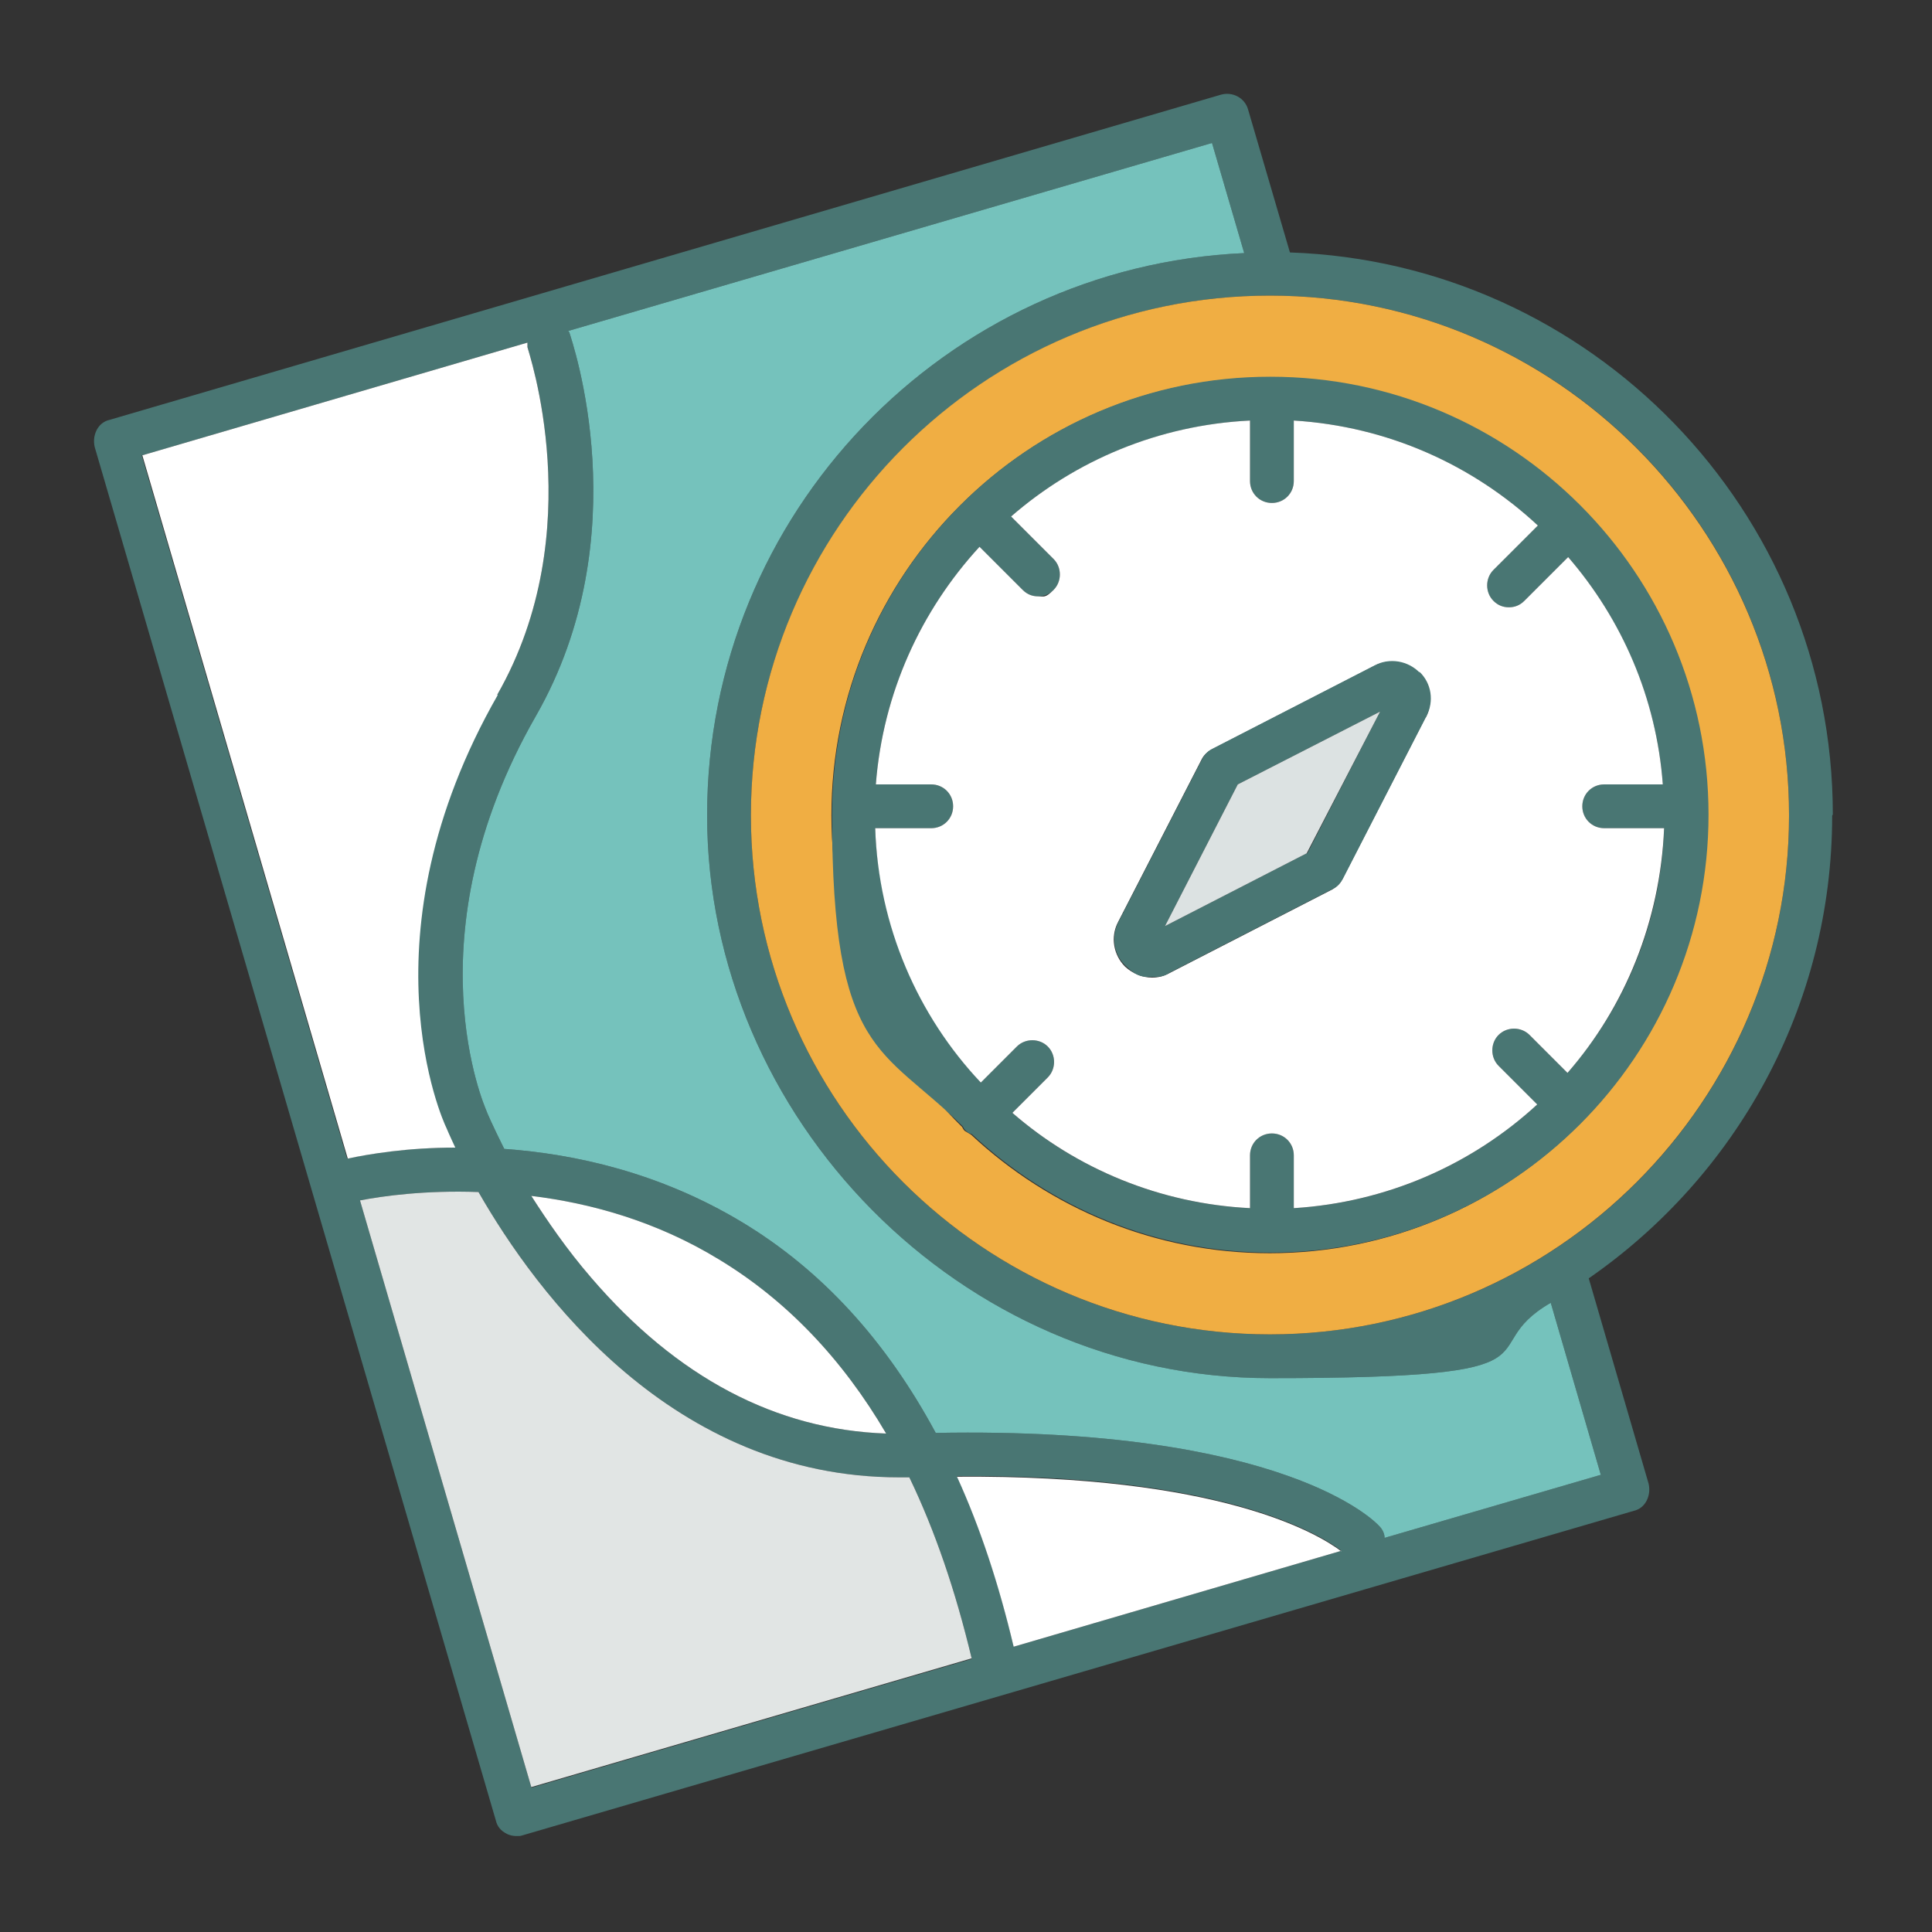
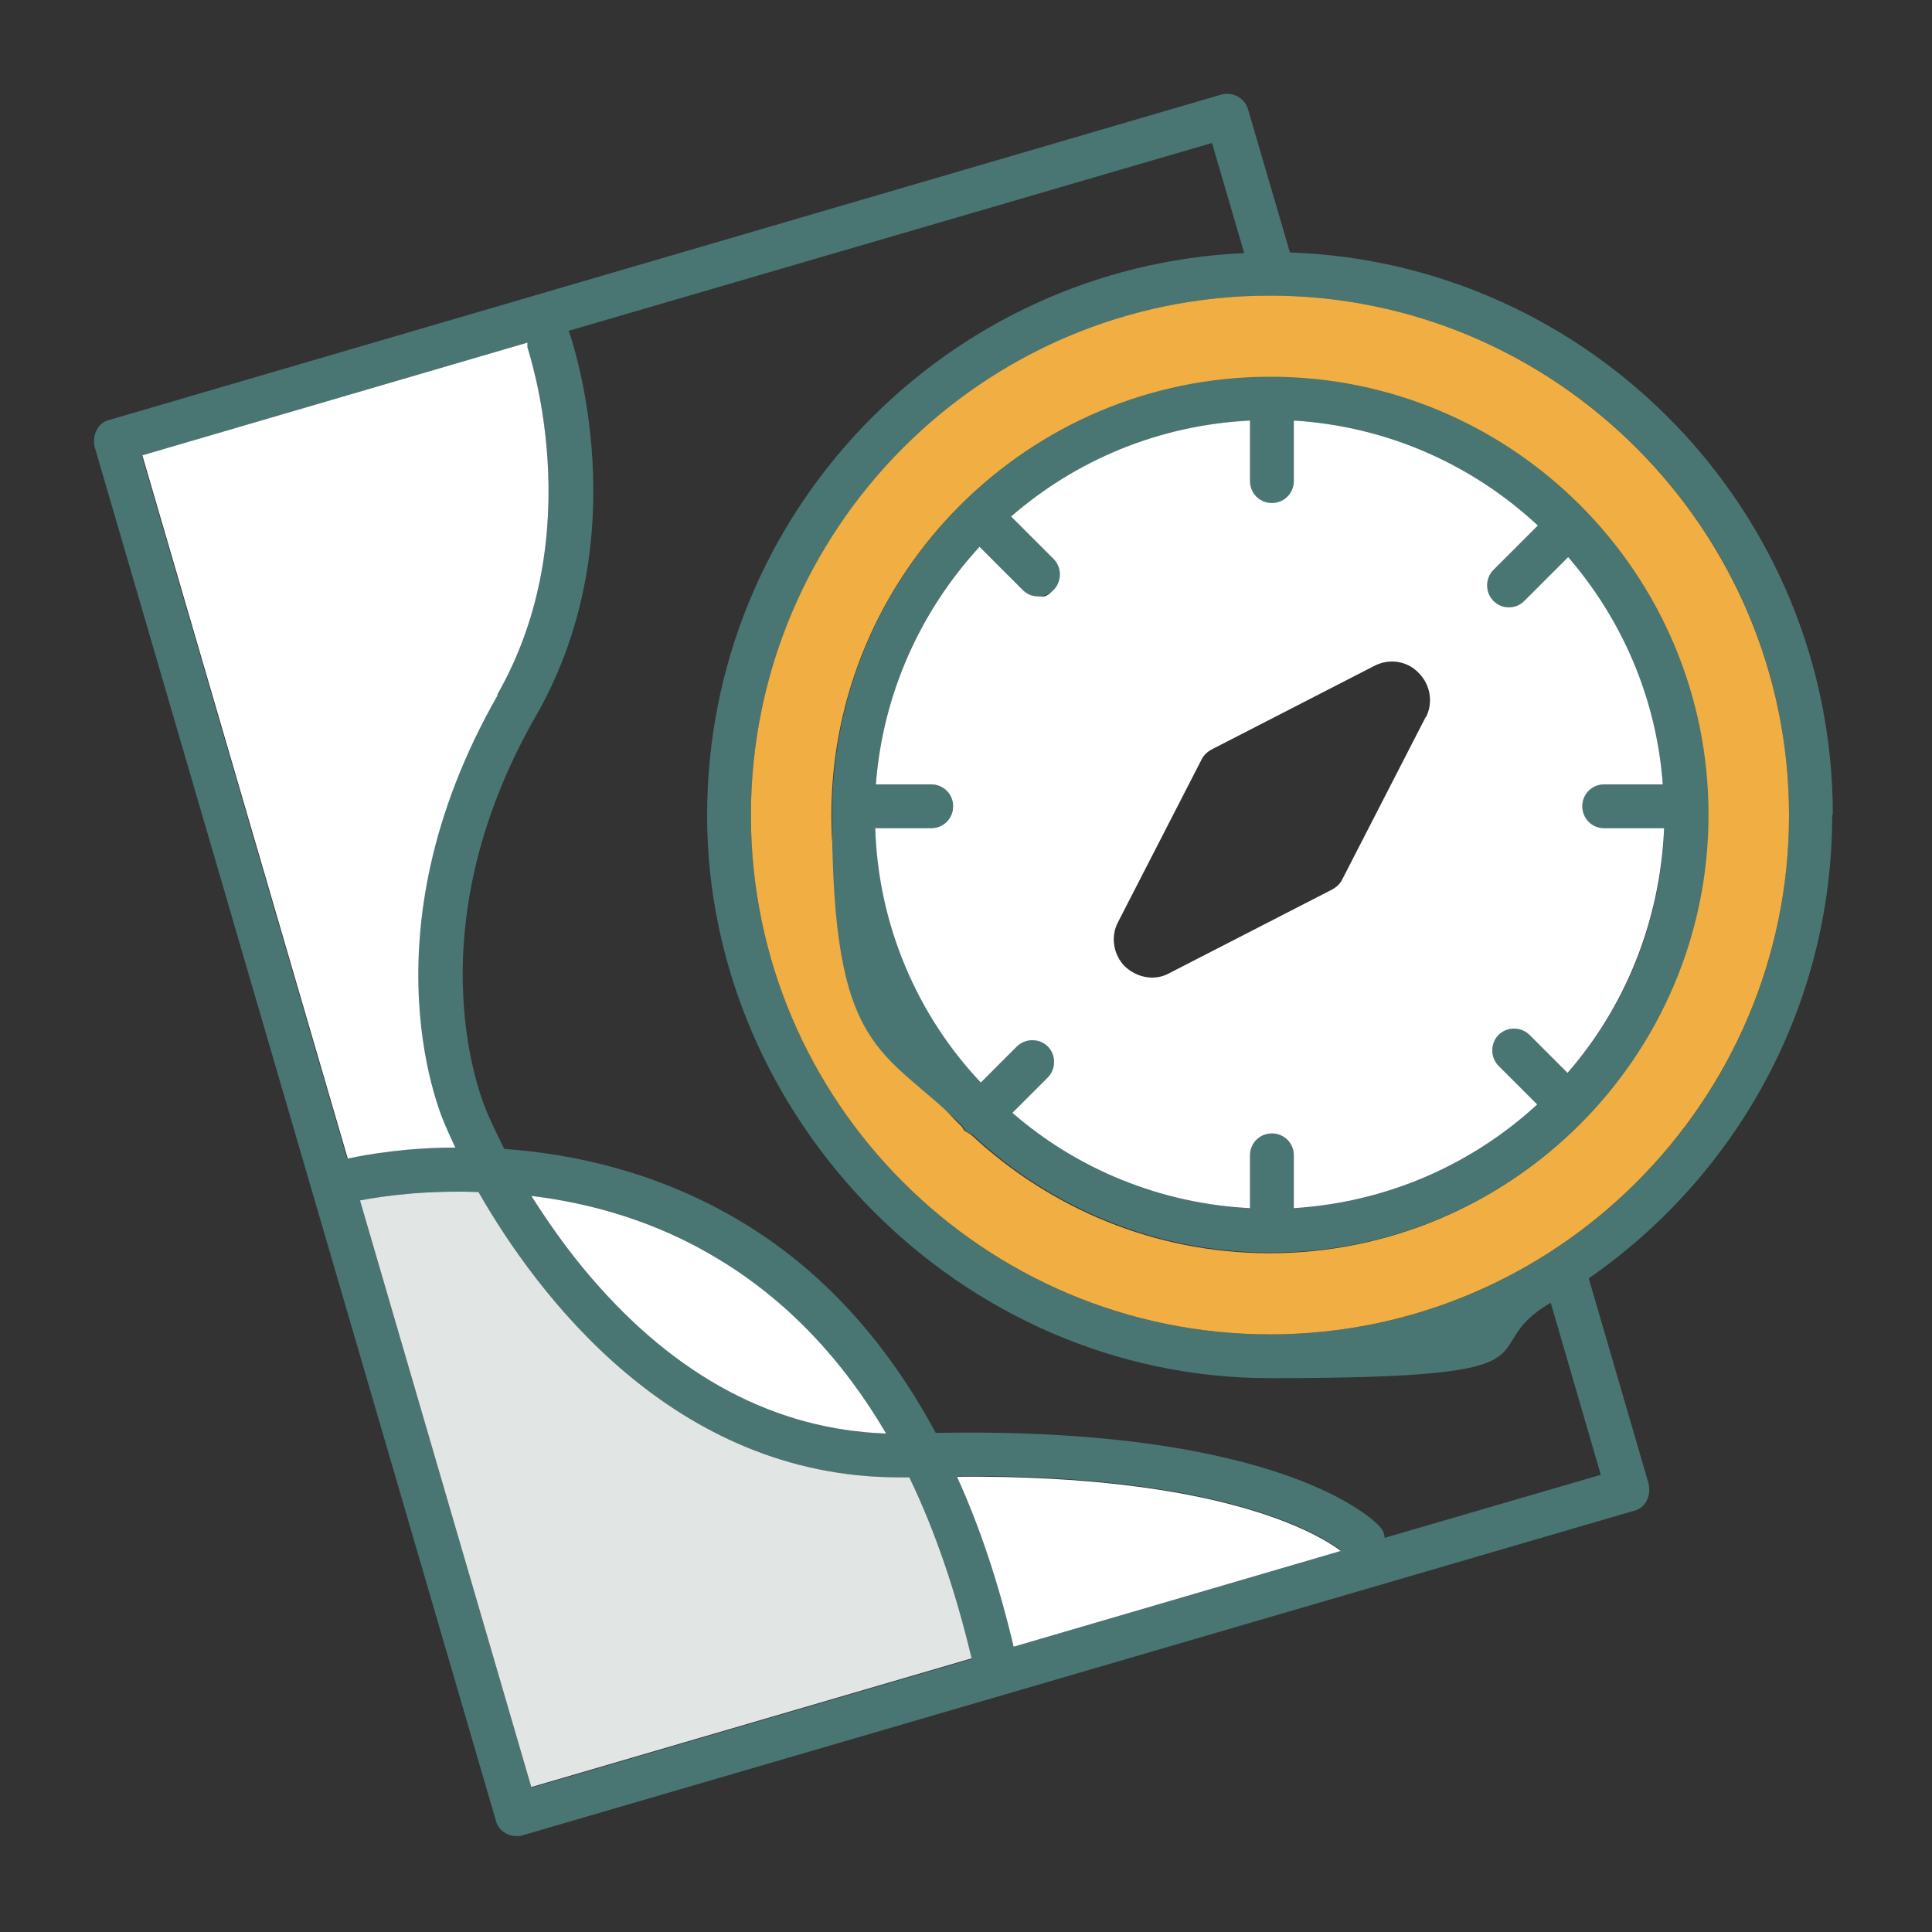
<svg xmlns="http://www.w3.org/2000/svg" id="Livello_1" viewBox="0 0 300 300">
  <rect x="0" y="0" width="300" height="300" fill="#333333" stroke="none" />
  <defs>
    <style> .st0 { fill: #75c2bc; } .st1 { fill: #497673; } .st2 { fill: #f0ae43; } .st3 { fill: #e1e5e4; } .st4 { fill: #fff; } .st5 { fill: #dce2e2; } </style>
  </defs>
  <path class="st1" d="M284.6,126.5c0-47.2-37.6-85.7-84.3-87.3l-6.5-22.2c-.5-1.8-2.4-2.8-4.2-2.3L17,65.2c-.9.2-1.6.8-2,1.6-.4.8-.5,1.7-.3,2.6l62.3,213.3c.2.9.8,1.6,1.6,2,.5.3,1.1.4,1.6.4s.6,0,.9-.1l172.6-50.4c.9-.2,1.6-.8,2-1.6.4-.8.5-1.7.3-2.6l-9.3-31.9c22.8-15.8,37.8-42.1,37.8-71.9ZM22.1,70.7l59.8-17.5c0,.2,0,.5,0,.7,0,.3,9.9,28.5-4.7,54-21.5,37.6-8.5,66.2-8,67.2,0,0,.5,1.2,1.4,3.1-7.5,0-13.4,1-16.7,1.7l-31.9-109.2ZM82.5,277.5l-26.6-91.1c3.6-.7,10.2-1.6,18.4-1.3,9,15.7,30.1,44.3,65.3,44.3s1,0,1.6,0c4,8.3,7.2,17.7,9.7,28.2l-68.4,20ZM82.5,185.7c9.1,1.1,19.4,3.9,29.2,9.9,10.4,6.3,19.1,15.4,25.9,27-17.1-.6-32.5-8.7-45.8-24.2-3.8-4.4-6.8-8.8-9.3-12.7ZM157.4,255.6c-2.3-9.7-5.2-18.5-8.8-26.4,40.8-.3,56,8.8,59.7,11.6l-50.9,14.9ZM248.6,229l-33.6,9.8c0-.6-.3-1.3-.8-1.8-.6-.7-14.8-15.5-68.9-14.5-7.7-14.3-17.7-25.3-30.2-32.8-12.7-7.6-25.7-10.5-36.8-11.3-1.8-3.6-2.8-5.9-2.8-6-.1-.3-12-26.8,7.7-61.2,16.1-28.1,5.6-58.3,5.2-59.6,0,0-.1-.2-.2-.2l100-29.2,5,17.1c-46.4,2.1-83.4,40.4-83.4,87.3s39.2,87.4,87.4,87.4,30.8-4.3,43.6-11.7l7.8,26.8ZM197.2,207.2c-44.5,0-80.6-36.2-80.6-80.6s36.2-80.7,80.6-80.7,80.6,36.2,80.6,80.7-36.2,80.6-80.6,80.6Z" />
  <path class="st2" d="M197.2,45.9c-44.5,0-80.6,36.2-80.6,80.7s36.2,80.6,80.6,80.6,80.6-36.2,80.6-80.6-36.2-80.7-80.6-80.7ZM197.2,194.6c-17.9,0-34.2-7-46.4-18.4-.3-.2-.7-.4-1-.6-.2-.2-.3-.4-.4-.6-12.5-12.3-20.3-29.5-20.3-48.4,0-37.5,30.5-68,68-68s68,30.5,68,68-30.5,68-68,68Z" />
-   <path class="st0" d="M248.6,229l-33.6,9.8c0-.6-.3-1.3-.8-1.8-.6-.7-14.8-15.5-68.9-14.5-7.7-14.3-17.7-25.3-30.2-32.8-12.7-7.6-25.7-10.5-36.8-11.3-1.8-3.6-2.8-5.9-2.8-6-.1-.3-12-26.8,7.7-61.2,16.1-28.1,5.6-58.3,5.2-59.6,0,0-.1-.2-.2-.2l100-29.2,5,17.1c-46.4,2.1-83.4,40.4-83.4,87.3s39.2,87.4,87.4,87.4,30.8-4.3,43.6-11.7l7.8,26.8Z" />
  <path class="st4" d="M77.3,107.9c-21.5,37.6-8.5,66.2-8,67.2,0,0,.5,1.2,1.4,3.1-7.5,0-13.4,1-16.7,1.7l-31.9-109.2,59.8-17.5c0,.2,0,.5,0,.7,0,.3,9.9,28.5-4.7,54Z" />
  <path class="st4" d="M137.6,222.6c-17.1-.6-32.5-8.7-45.8-24.2-3.8-4.4-6.8-8.8-9.3-12.7,9.1,1.1,19.4,3.9,29.2,9.9,10.4,6.3,19.1,15.4,25.9,27Z" />
  <path class="st4" d="M208.3,240.8l-50.9,14.9c-2.3-9.7-5.2-18.5-8.8-26.4,40.8-.3,56,8.8,59.7,11.6Z" />
  <path class="st3" d="M150.9,257.5l-68.4,20-26.6-91.1c3.6-.7,10.2-1.6,18.4-1.3,9,15.7,30.1,44.3,65.3,44.3s1,0,1.6,0c4,8.3,7.2,17.7,9.7,28.2Z" />
  <path class="st1" d="M197.2,58.5c-37.5,0-68,30.5-68,68s7.8,36,20.3,48.4c.1.2.2.4.4.6.3.3.6.5,1,.6,12.2,11.4,28.5,18.4,46.4,18.4,37.5,0,68-30.5,68-68s-30.5-68-68-68ZM243.4,166.6l-5.9-5.9c-1.3-1.3-3.5-1.3-4.8,0-1.3,1.3-1.3,3.5,0,4.8l6,6c-10.1,9.3-23.2,15.2-37.8,16.1v-8.2c0-1.9-1.5-3.4-3.4-3.4s-3.4,1.5-3.4,3.4v8.2c-14.1-.7-26.9-6.1-36.9-14.8l5.5-5.5c1.3-1.3,1.3-3.5,0-4.8-1.3-1.3-3.5-1.3-4.8,0l-5.6,5.6c-9.7-10.5-15.8-24.3-16.4-39.5h8.7c1.9,0,3.4-1.5,3.4-3.4s-1.5-3.4-3.4-3.4h-8.6c1.1-14.2,7-27,16.1-36.9l6.7,6.7c.7.7,1.5,1,2.4,1s1.7-.3,2.4-1c1.3-1.3,1.3-3.5,0-4.8l-6.6-6.6c10-8.7,23-14.2,37.1-14.9v9.4c0,1.9,1.5,3.4,3.4,3.4s3.4-1.5,3.4-3.4v-9.4c14.6.9,27.8,6.9,37.9,16.3l-6.9,6.9c-1.3,1.3-1.3,3.5,0,4.8.7.7,1.5,1,2.4,1s1.7-.3,2.4-1l6.8-6.8c8.3,9.6,13.7,21.9,14.7,35.3h-9.1c-1.9,0-3.4,1.5-3.4,3.4s1.5,3.4,3.4,3.4h9.3c-.5,14.5-6,27.7-15,38Z" />
  <path class="st4" d="M237.5,160.7l5.9,5.9c8.9-10.2,14.4-23.5,15-38h-9.3c-1.9,0-3.4-1.5-3.4-3.4s1.5-3.4,3.4-3.4h9.1c-1-13.5-6.4-25.7-14.7-35.3l-6.8,6.8c-.7.7-1.5,1-2.4,1s-1.7-.3-2.4-1c-1.3-1.3-1.3-3.5,0-4.8l6.9-6.9c-10.1-9.4-23.3-15.4-37.9-16.3v9.4c0,1.9-1.5,3.4-3.4,3.4s-3.4-1.5-3.4-3.4v-9.4c-14.2.7-27.1,6.2-37.1,14.9l6.6,6.6c1.3,1.3,1.3,3.5,0,4.8s-1.5,1-2.4,1-1.7-.3-2.4-1l-6.7-6.7c-9.1,9.9-15,22.7-16.1,36.9h8.6c1.9,0,3.4,1.5,3.4,3.4s-1.5,3.4-3.4,3.4h-8.7c.5,15.2,6.6,29.1,16.4,39.5l5.6-5.6c1.3-1.3,3.5-1.3,4.8,0,1.3,1.3,1.3,3.5,0,4.8l-5.5,5.5c10,8.7,22.9,14.1,36.9,14.8v-8.2c0-1.9,1.5-3.4,3.4-3.4s3.4,1.5,3.4,3.4v8.2c14.5-.9,27.7-6.8,37.8-16.1l-6-6c-1.3-1.3-1.3-3.5,0-4.8,1.3-1.3,3.5-1.3,4.8,0ZM221.4,111.3l-13,25.3c-.3.6-.8,1.1-1.5,1.5l-25.3,13c-.9.5-1.8.7-2.7.7-1.5,0-3-.6-4.2-1.7-1.8-1.8-2.3-4.6-1.1-6.9l13-25.3c.3-.6.8-1.1,1.5-1.5l25.3-13c2.3-1.2,5.1-.8,6.9,1.1,1.8,1.8,2.3,4.6,1.1,6.9Z" />
-   <path class="st1" d="M220.4,104.4c-1.8-1.8-4.6-2.3-6.9-1.1l-25.3,13c-.6.3-1.1.8-1.5,1.5l-13,25.3c-1.2,2.3-.8,5.1,1.1,6.9s2.7,1.7,4.2,1.7,1.9-.2,2.7-.7l25.3-13c.6-.3,1.1-.8,1.5-1.5l13-25.3c1.2-2.3.8-5.1-1.1-6.9ZM202.9,132.5l-22,11.3,11.3-22,22.1-11.3-11.3,22Z" />
-   <polygon class="st5" points="214.3 110.5 202.9 132.5 180.9 143.8 192.2 121.8 214.3 110.5" />
</svg>